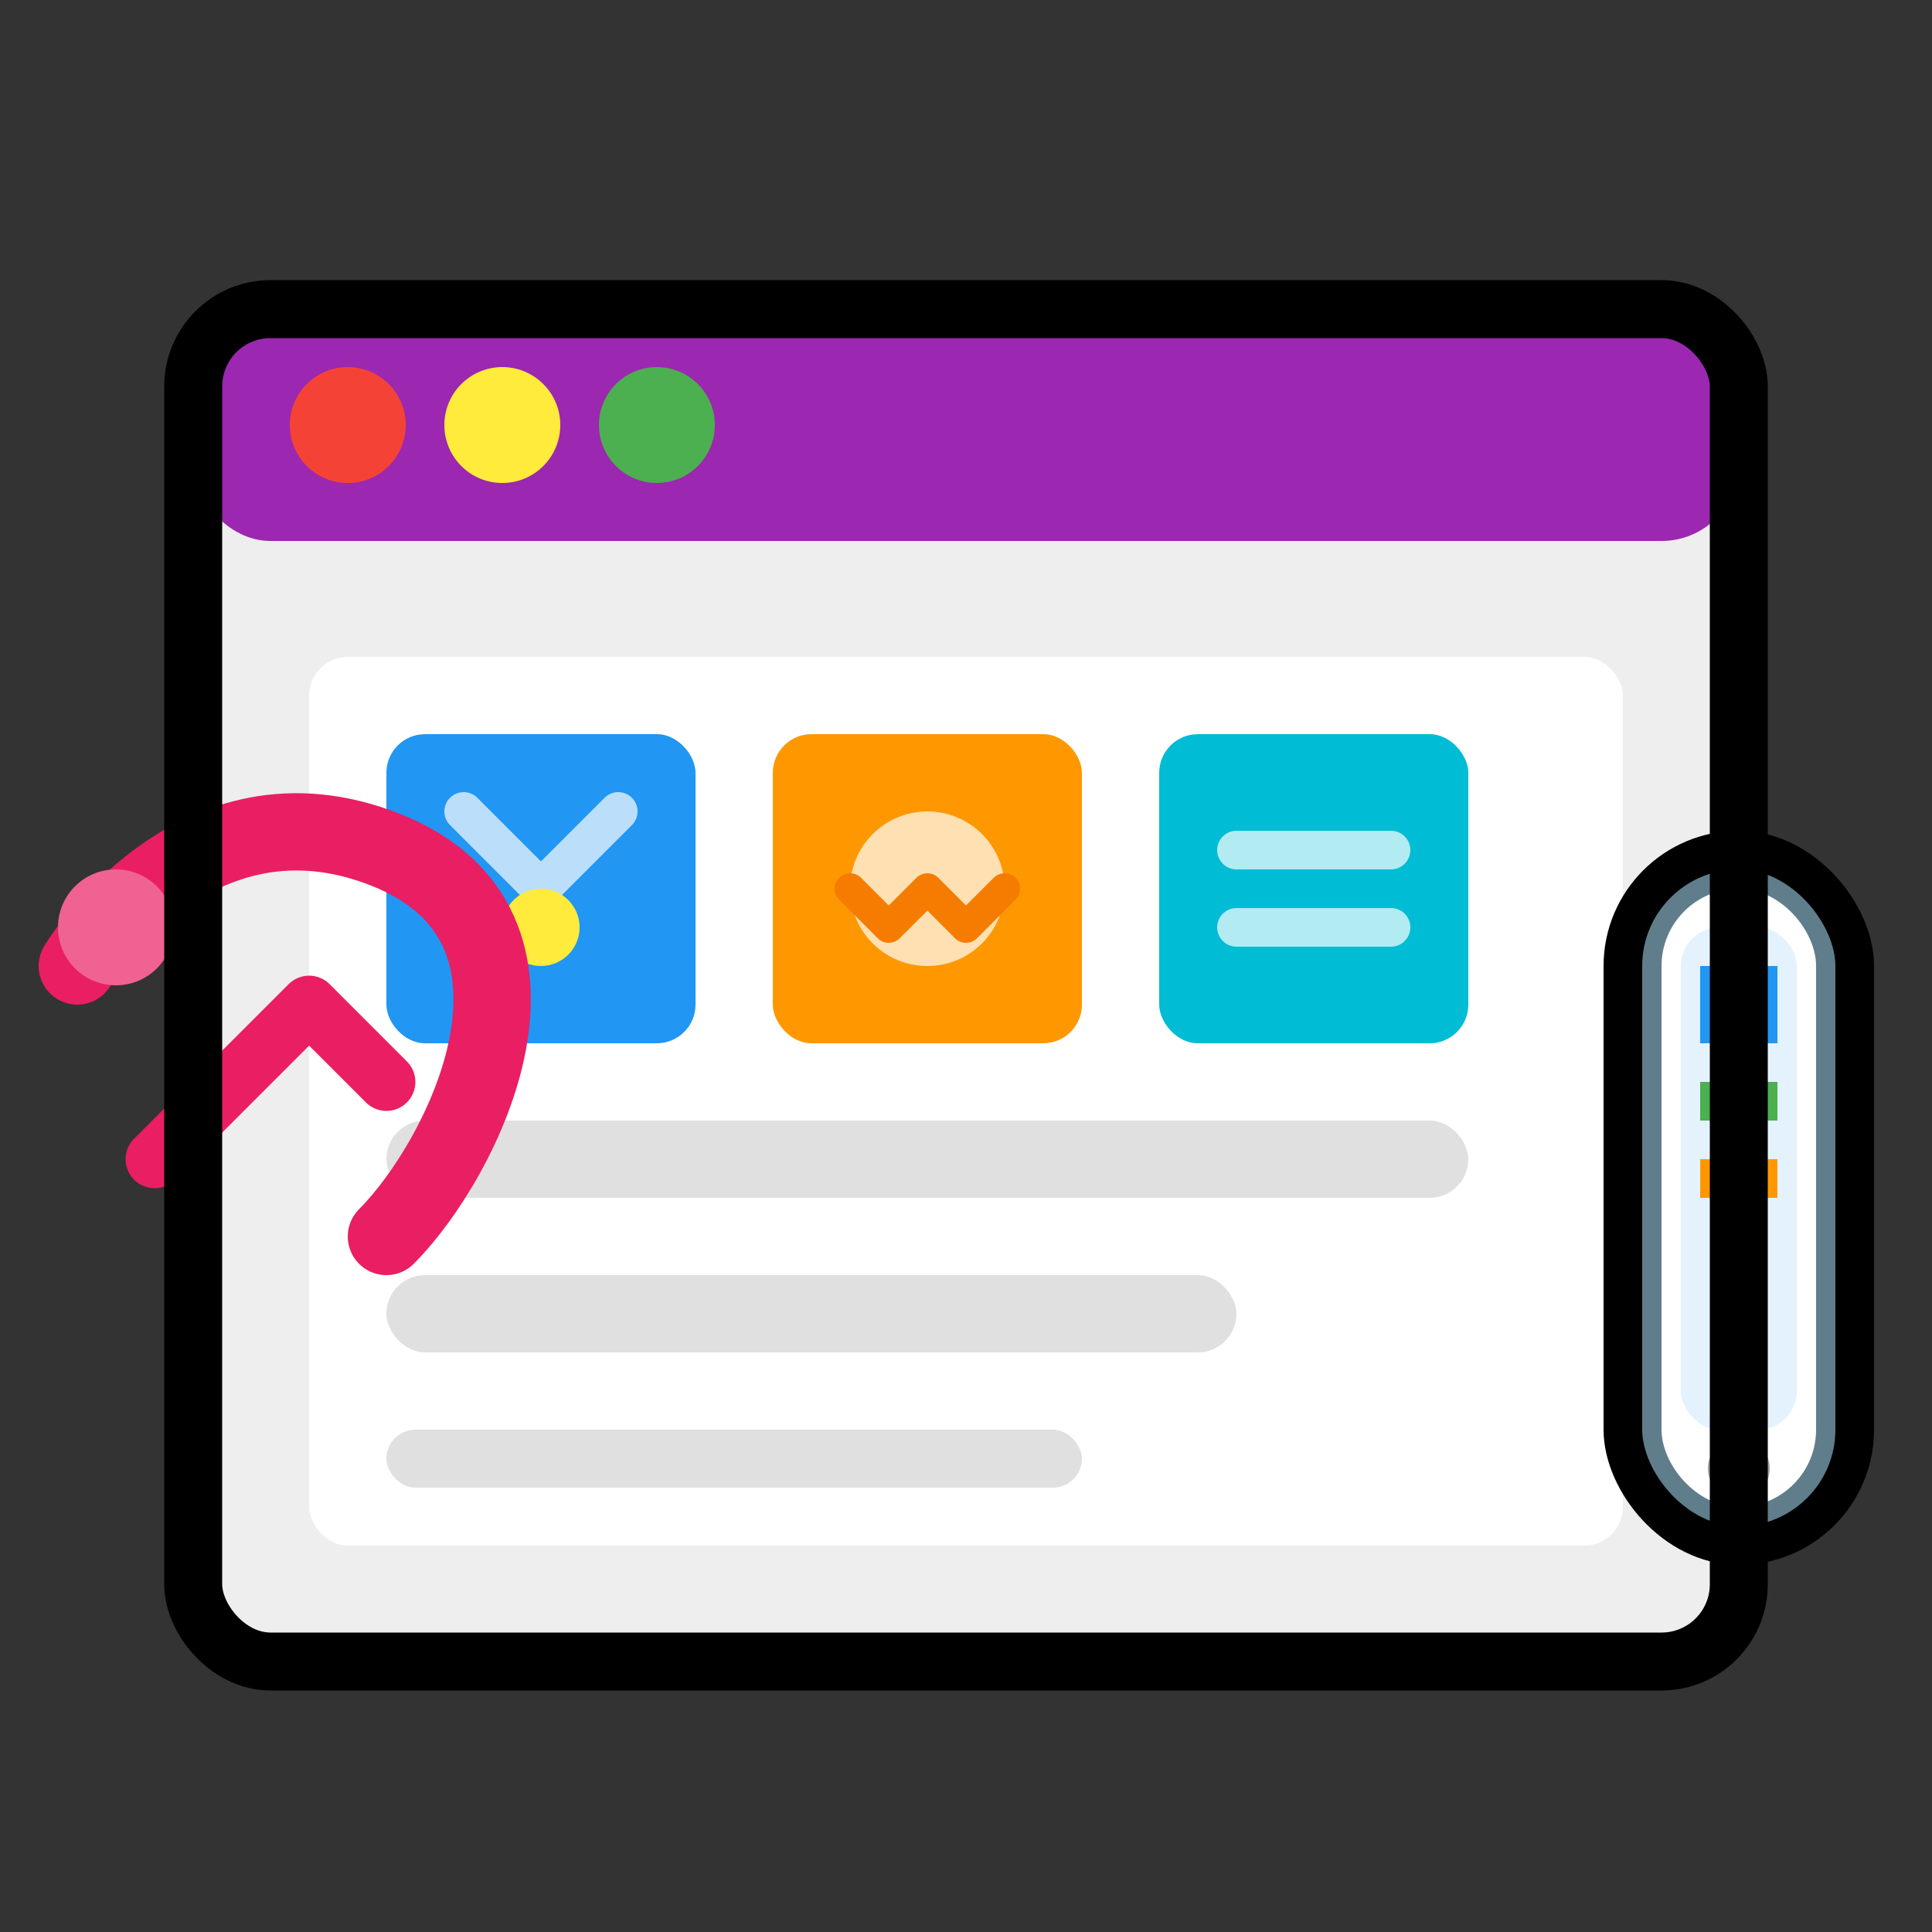
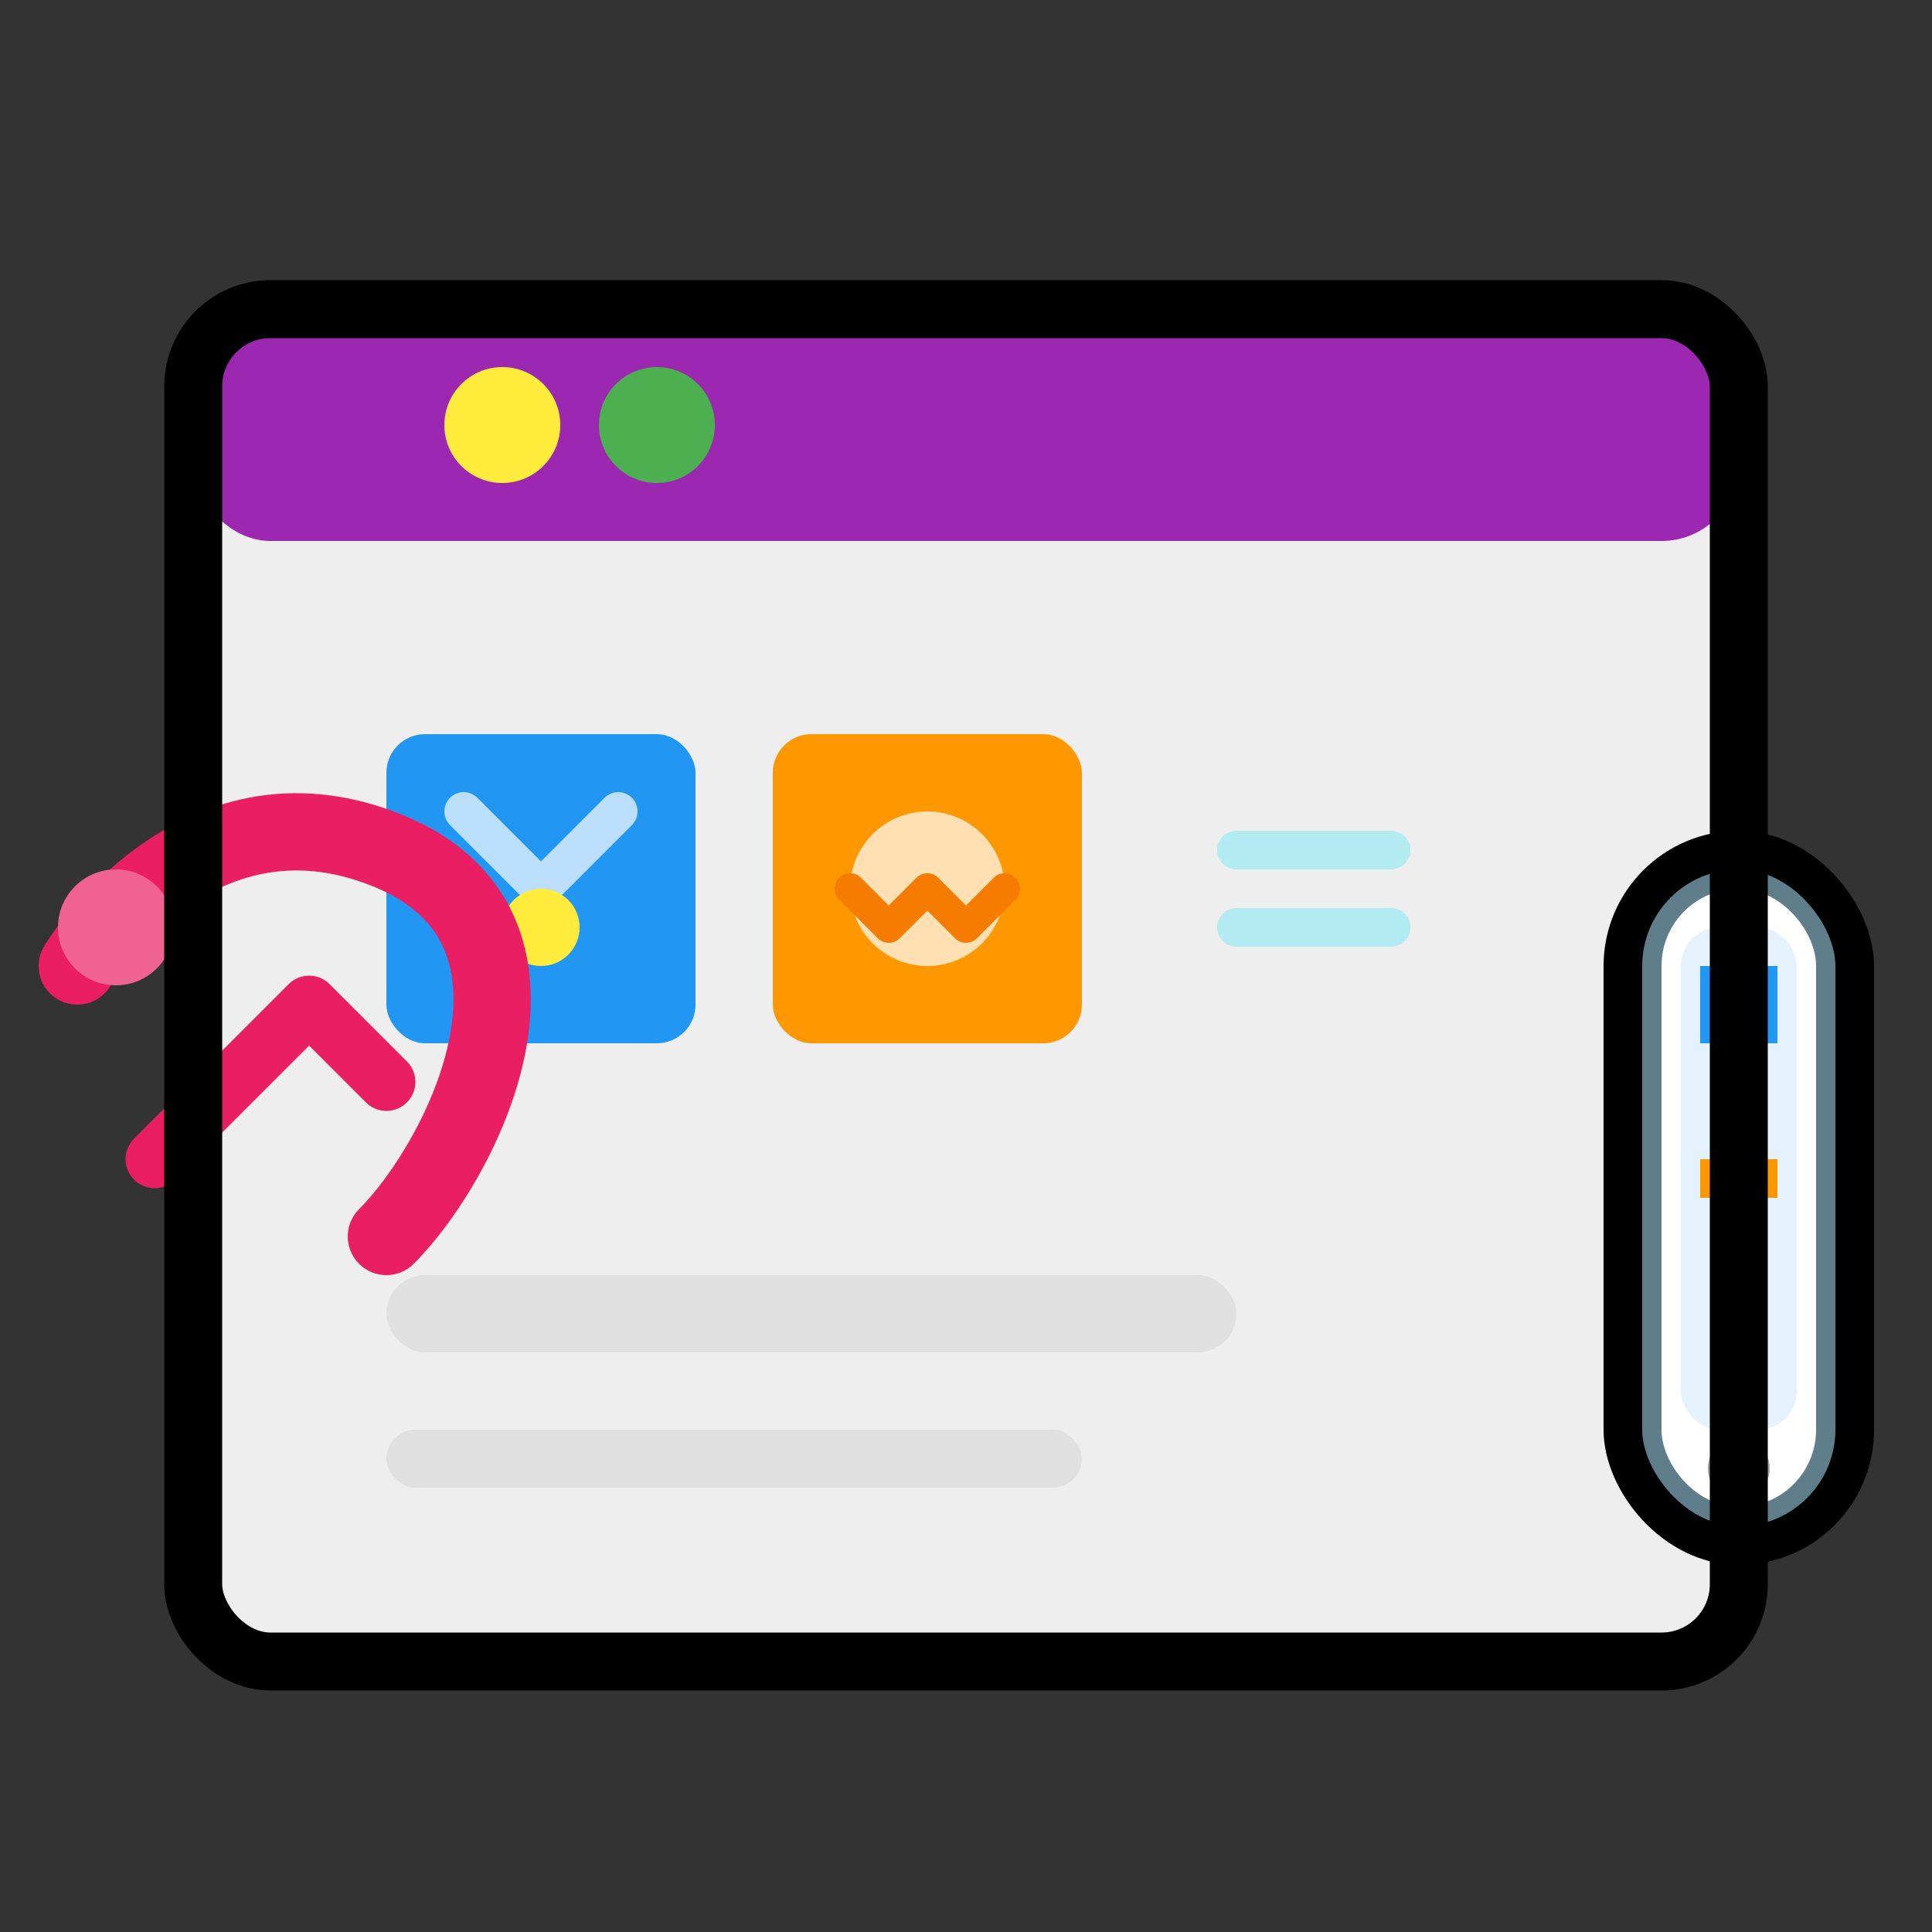
<svg xmlns="http://www.w3.org/2000/svg" width="50" height="50" viewBox="0 0 50 50" fill="none">
  <rect x="0" y="0" width="50" height="50" fill="#333333" stroke="none" />
  <rect x="5" y="8" width="40" height="35" rx="2" fill="#EEEEEE" />
  <rect x="5" y="8" width="40" height="6" rx="2" fill="#9C27B0" />
-   <circle cx="9" cy="11" r="1.5" fill="#F44336" />
  <circle cx="13" cy="11" r="1.5" fill="#FFEB3B" />
  <circle cx="17" cy="11" r="1.5" fill="#4CAF50" />
-   <rect x="8" y="17" width="34" height="23" rx="1" fill="#FFFFFF" />
  <rect x="10" y="19" width="8" height="8" rx="1" fill="#2196F3" />
  <rect x="20" y="19" width="8" height="8" rx="1" fill="#FF9800" />
-   <rect x="30" y="19" width="8" height="8" rx="1" fill="#00BCD4" />
-   <rect x="10" y="29" width="28" height="2" rx="1" fill="#E0E0E0" />
  <rect x="10" y="33" width="22" height="2" rx="1" fill="#E0E0E0" />
  <rect x="10" y="37" width="18" height="1.5" rx="0.75" fill="#E0E0E0" />
  <path d="M12 21L14 23L16 21" stroke="#BBDEFB" stroke-width="1" stroke-linecap="round" stroke-linejoin="round" />
  <circle cx="14" cy="24" r="1" fill="#FFEB3B" />
  <circle cx="24" cy="23" r="2" fill="#FFE0B2" />
  <path d="M22 23L23 24L24 23L25 24L26 23" stroke="#F57C00" stroke-width="0.8" stroke-linecap="round" stroke-linejoin="round" />
  <path d="M32 22H36M32 24H36" stroke="#B2EBF2" stroke-width="1" stroke-linecap="round" />
  <rect x="42" y="22" width="6" height="18" rx="3" fill="#607D8B" />
  <rect x="43" y="23" width="4" height="16" rx="2" fill="#FFFFFF" />
  <rect x="43.5" y="24" width="3" height="13" rx="1" fill="#E3F2FD" />
  <rect x="44" y="25" width="2" height="2" fill="#2196F3" />
-   <rect x="44" y="28" width="2" height="1" fill="#4CAF50" />
  <rect x="44" y="30" width="2" height="1" fill="#FF9800" />
  <circle cx="45" cy="38" r="0.8" fill="#9E9E9E" />
  <path d="M2 25C2 25 5 20 10 22C15 24 12 30 10 32" stroke="#E91E63" stroke-width="2" stroke-linecap="round" />
  <path d="M4 30L8 26L10 28" stroke="#E91E63" stroke-width="1.5" stroke-linecap="round" stroke-linejoin="round" />
  <circle cx="3" cy="24" r="1.5" fill="#F06292" />
  <rect x="5" y="8" width="40" height="35" rx="2" stroke="#000000" stroke-width="1.5" fill="none" />
  <rect x="42" y="22" width="6" height="18" rx="3" stroke="#000000" stroke-width="1" fill="none" />
</svg>